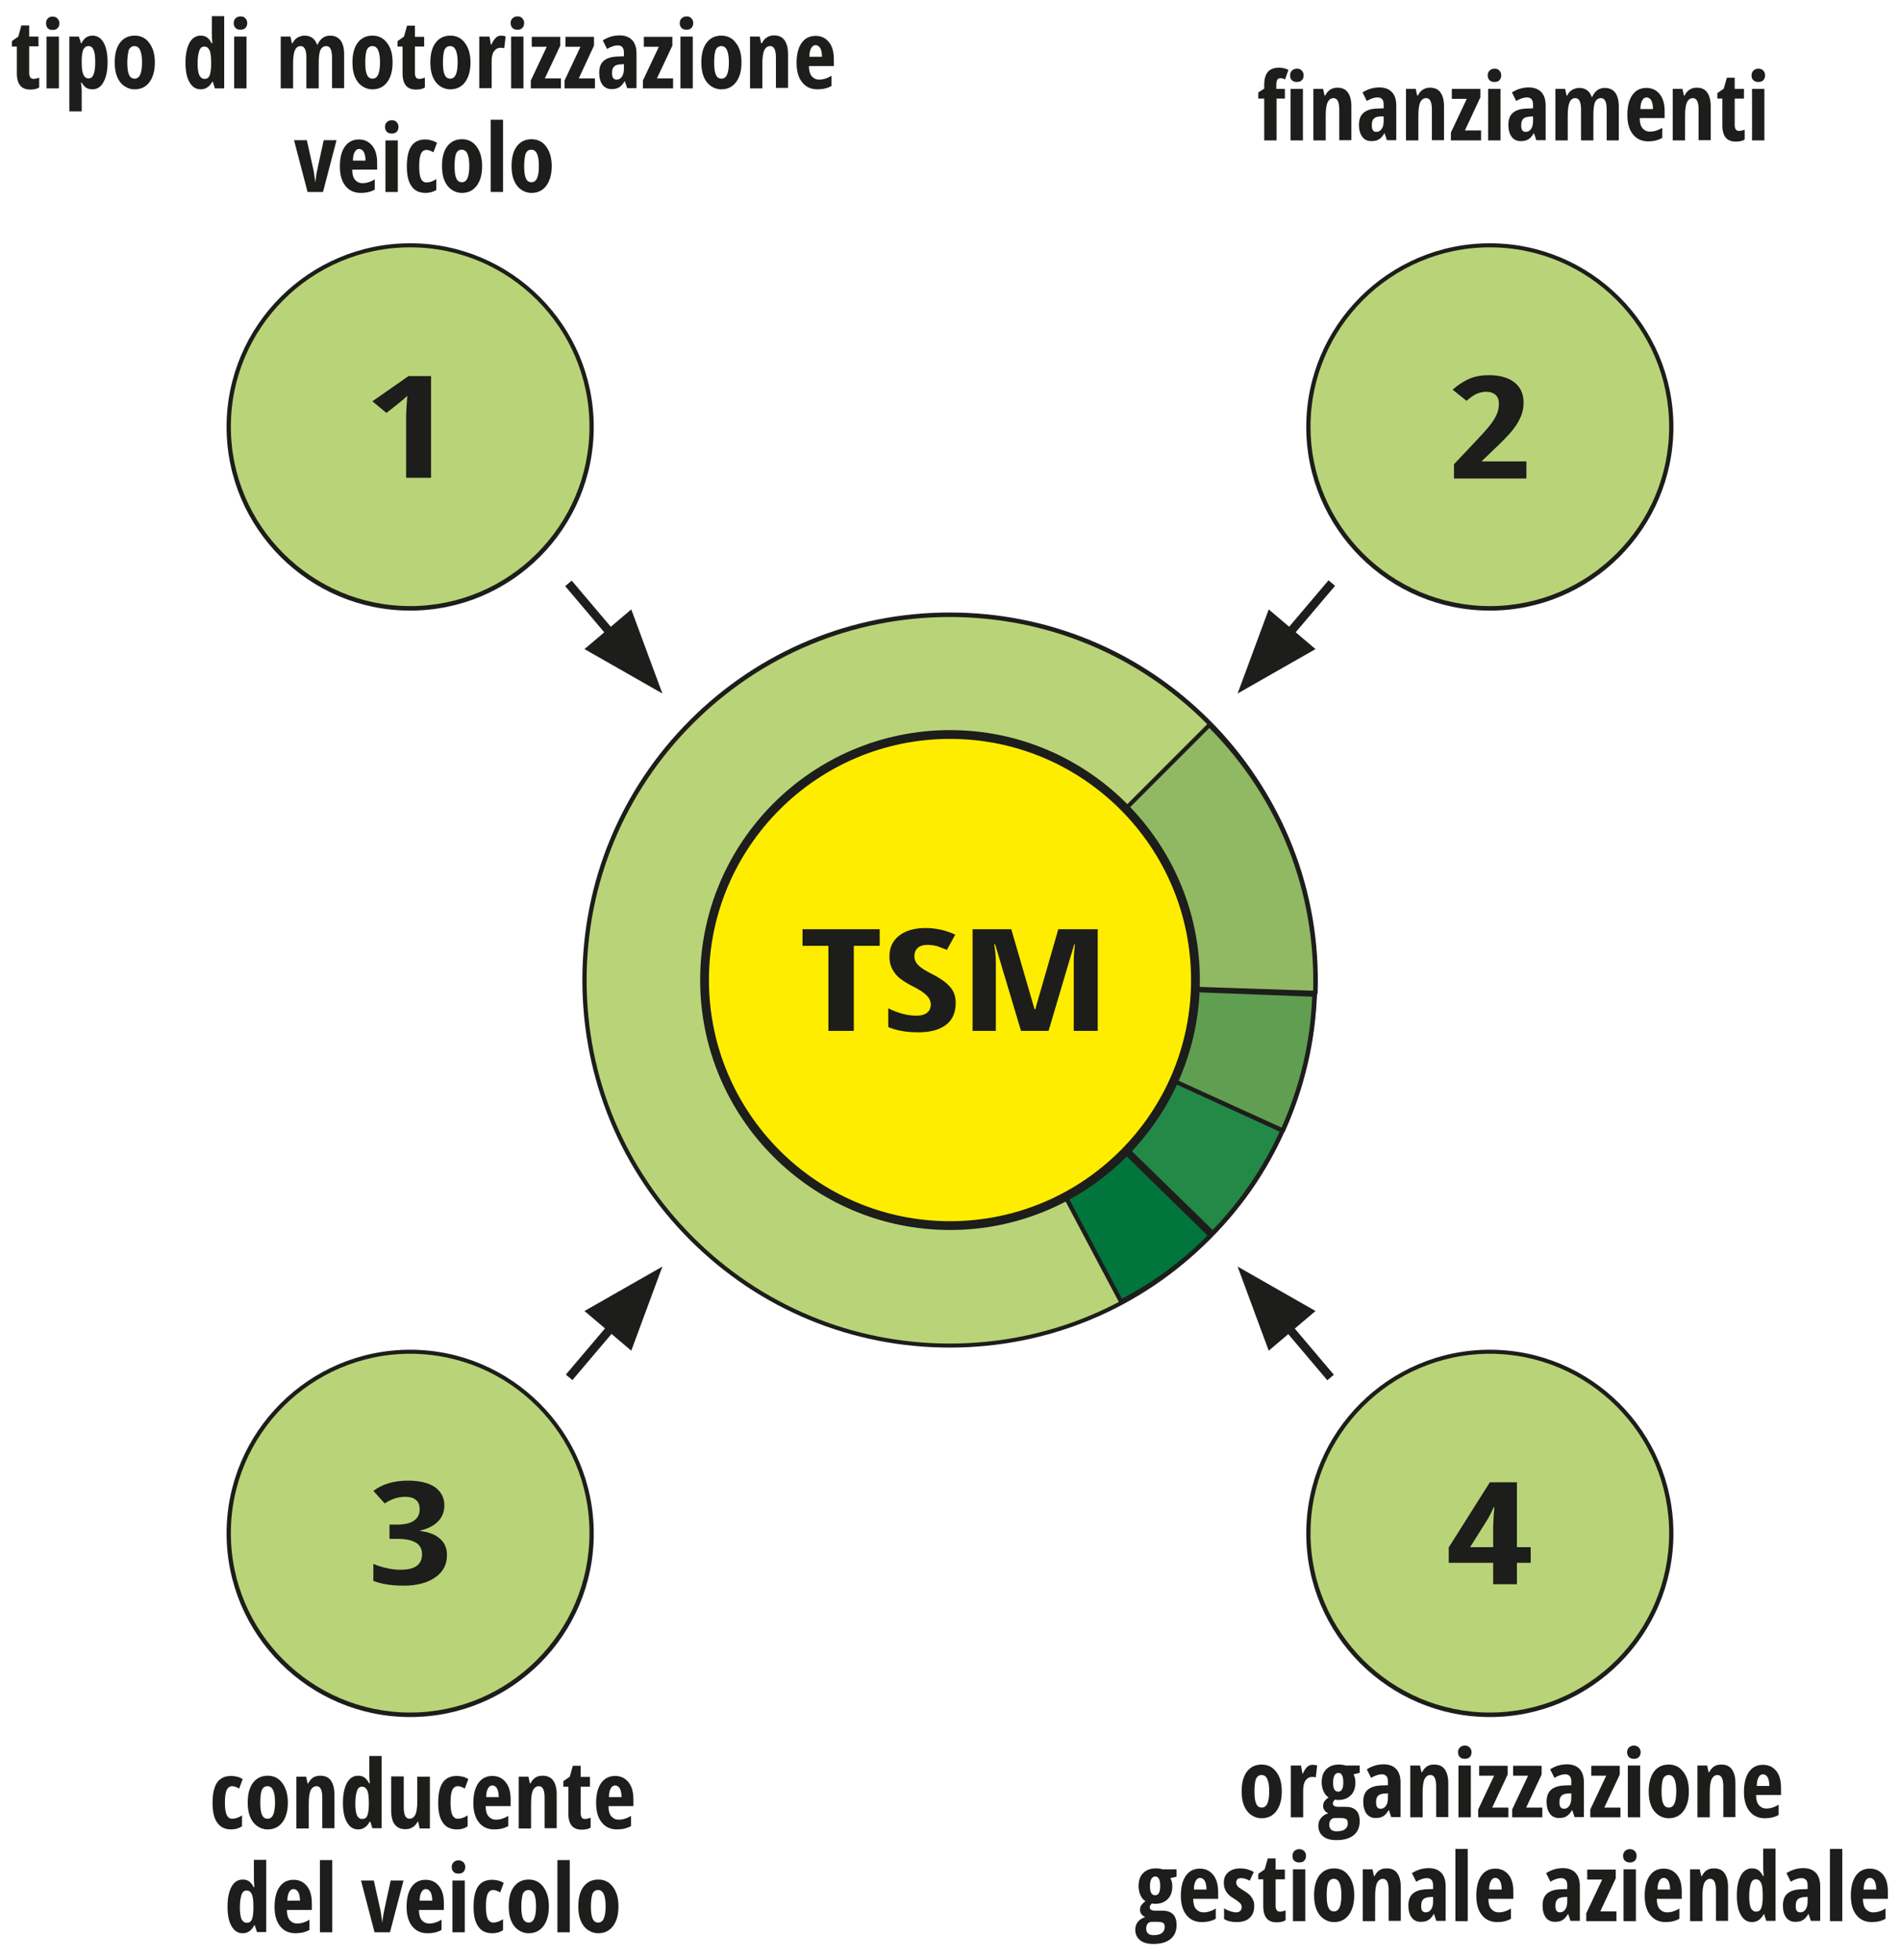
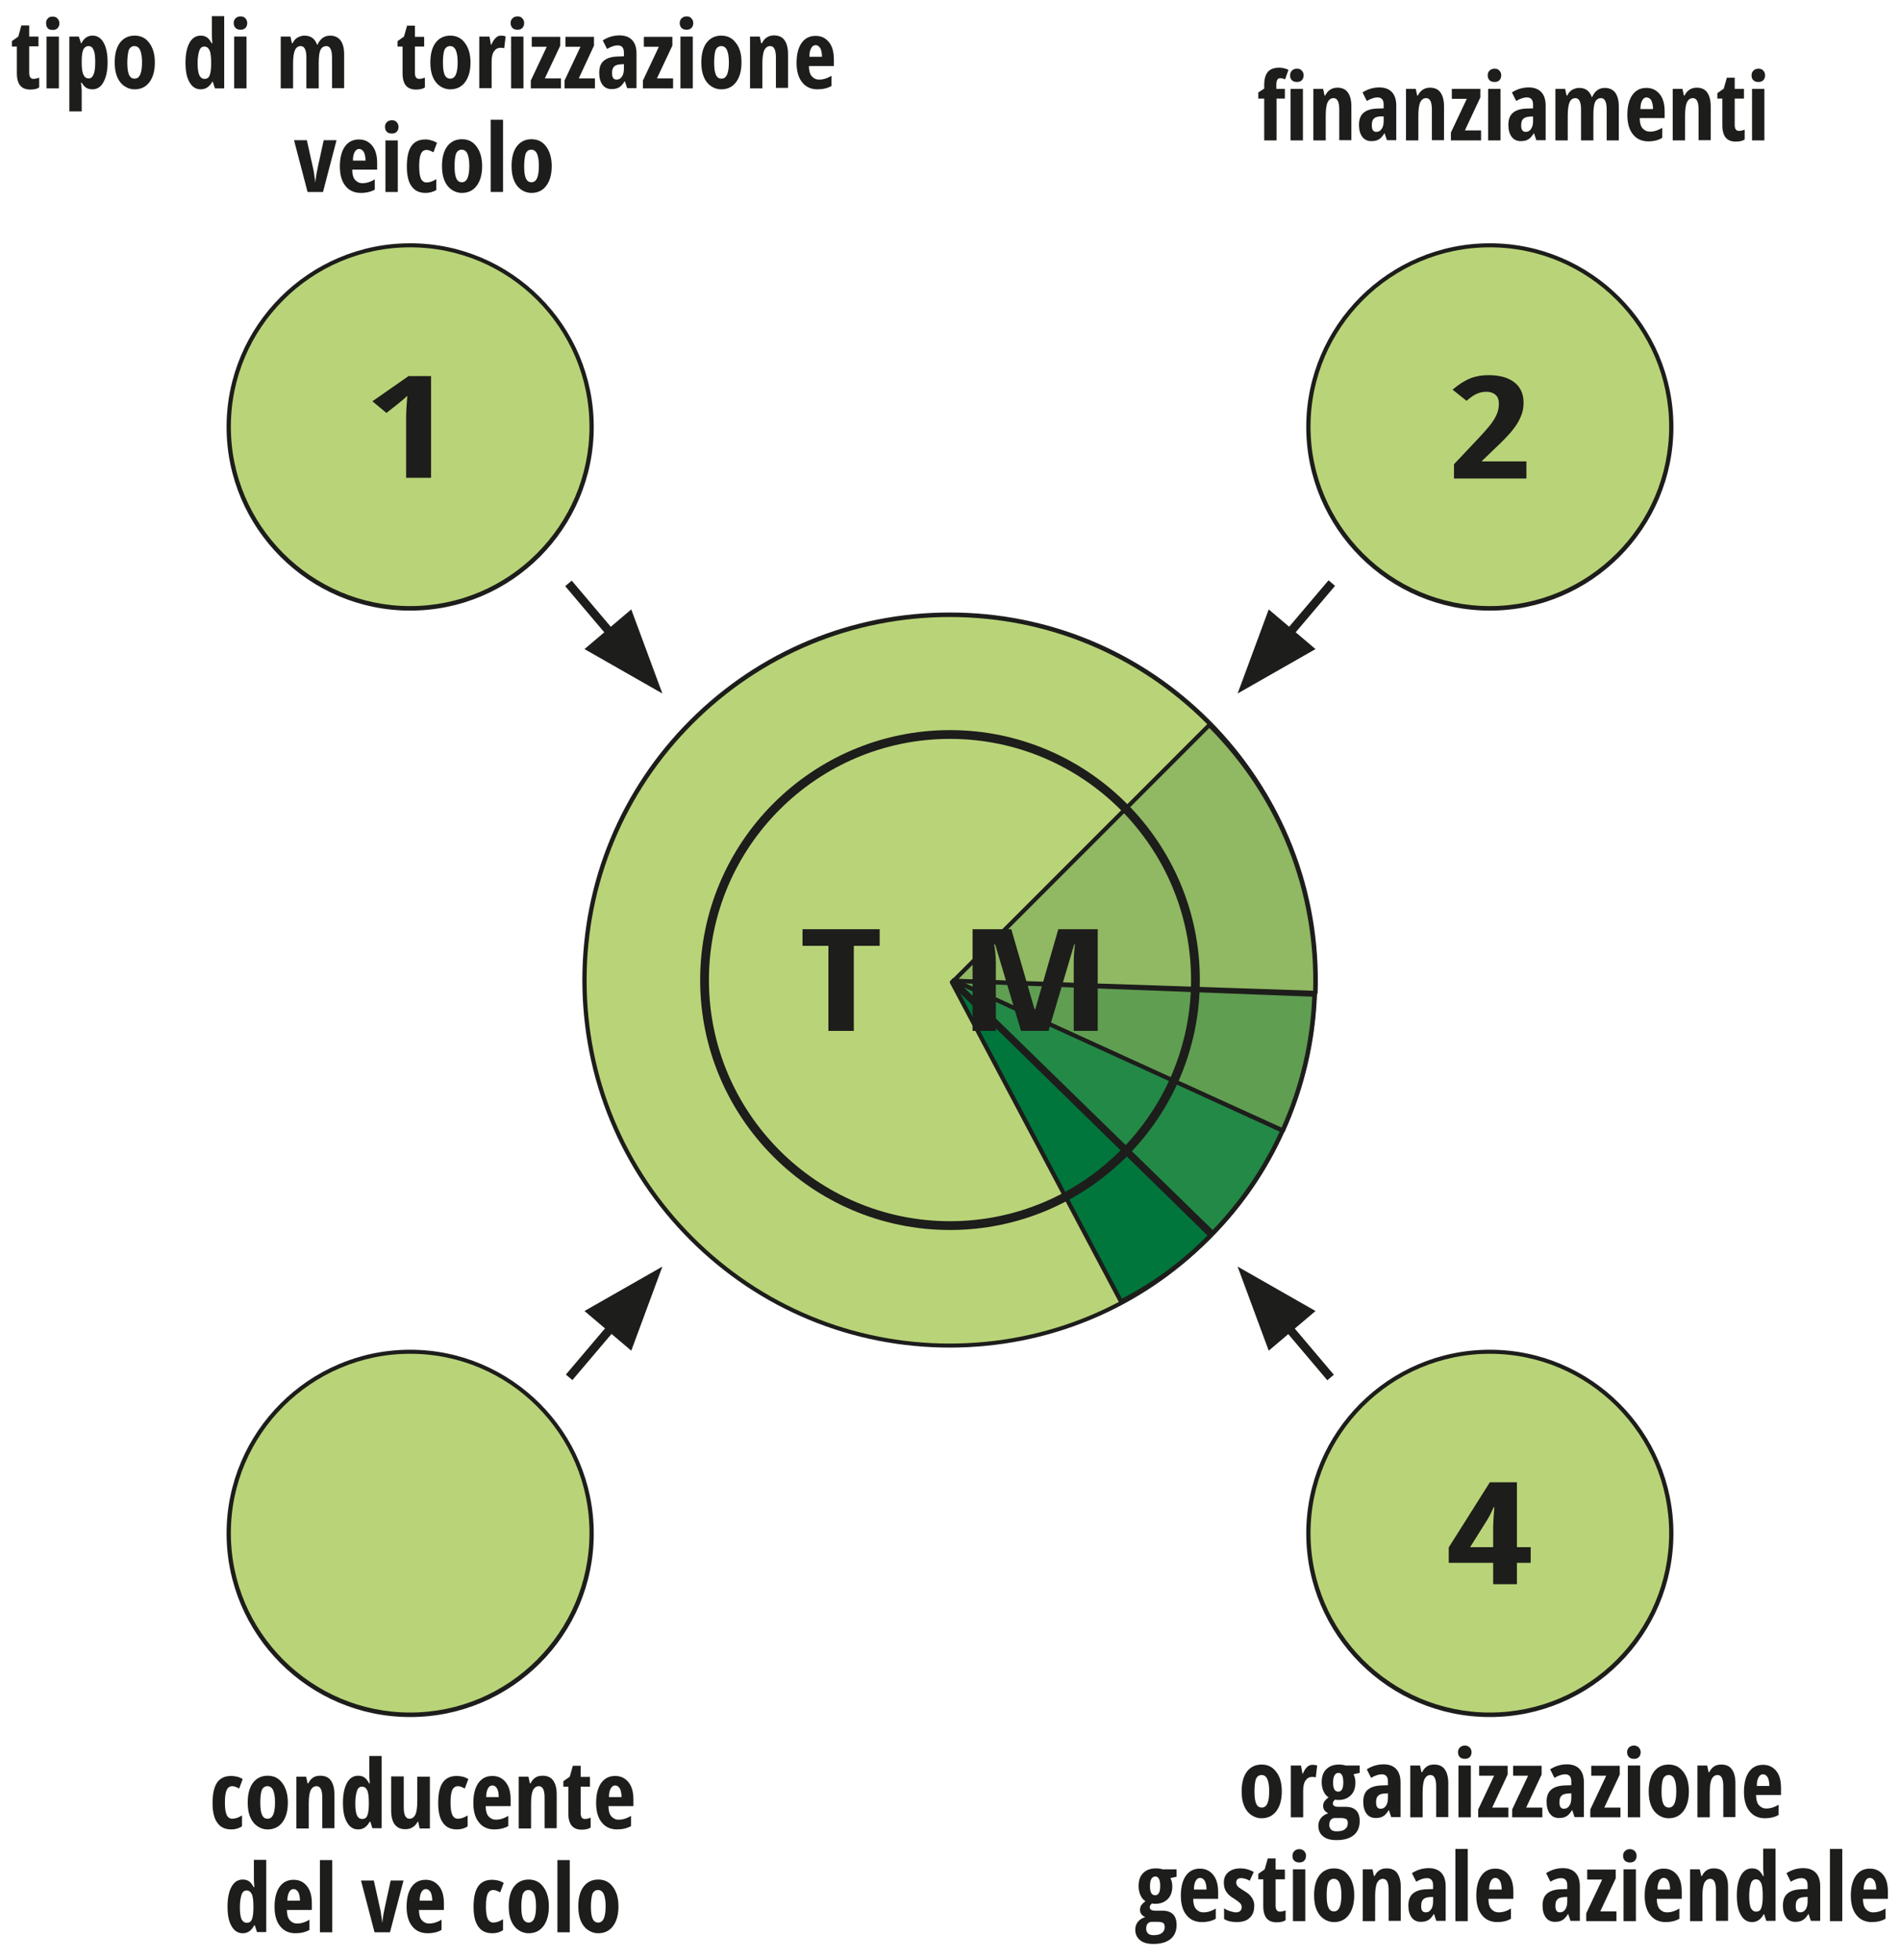
<svg xmlns="http://www.w3.org/2000/svg" version="1.1" id="Livello_1" x="0px" y="0px" viewBox="0 0 800 825" style="enable-background:new 0 0 800 825;" xml:space="preserve">
  <style type="text/css">
	.st0{fill:#B9D478;}
	.st1{fill:#1D1D1B;}
	.st2{fill:#91B863;}
	.st3{fill:#609E52;}
	.st4{fill:#238947;}
	.st5{fill:#00763C;}
	.st6{fill:#FFED00;}
</style>
  <g>
    <g>
      <g>
        <path class="st0" d="M508.6,521.2c-60,60-157.4,60-217.4,0c-60-60-60-157.4,0-217.4c60-60,157.4-60,217.4,0     C568.7,363.8,568.7,461.2,508.6,521.2" />
        <path class="st1" d="M399.9,567.2c-41.3,0-80.2-16.1-109.4-45.3c-29.2-29.2-45.3-68.1-45.3-109.4s16.1-80.2,45.3-109.4     c29.2-29.2,68.1-45.3,109.4-45.3c41.3,0,80.2,16.1,109.4,45.3c60.3,60.3,60.3,158.4,0,218.7l0,0     C480.1,551.1,441.2,567.2,399.9,567.2z M399.9,259.7c-40.8,0-79.2,15.9-108.1,44.8c-28.9,28.9-44.8,67.3-44.8,108.1     s15.9,79.2,44.8,108.1c28.9,28.9,67.3,44.8,108.1,44.8c40.8,0,79.2-15.9,108.1-44.8l0,0c59.6-59.6,59.6-156.6,0-216.2     C479.1,275.6,440.7,259.7,399.9,259.7z" />
        <path class="st2" d="M553.8,418l-152.3-5.1l107.8-107.8C540.2,336.1,555.1,377.2,553.8,418" />
        <path class="st1" d="M553.8,418.9C553.7,418.9,553.7,418.9,553.8,418.9l-152.3-5.1c-0.4,0-0.7-0.2-0.8-0.6s-0.1-0.7,0.2-1     l107.8-107.8c0.4-0.4,0.9-0.4,1.3,0c30.3,30.3,46.2,70.6,44.8,113.5c0,0.2-0.1,0.5-0.3,0.6C554.2,418.8,554,418.9,553.8,418.9z      M403.6,412l149.3,5c1.1-41.8-14.4-81-43.7-110.6L403.6,412z" />
        <path class="st3" d="M401.5,412.9l138.6,62.9c8.4-18.6,12.7-38,13.4-57.2L401.5,412.9z" />
        <path class="st1" d="M540.1,476.7c-0.1,0-0.3,0-0.4-0.1l-138.6-62.9c-0.4-0.2-0.6-0.6-0.5-1c0.1-0.4,0.4-0.7,0.9-0.7l152.1,5.7     c0.5,0,0.9,0.4,0.9,0.9c-0.7,19.9-5.3,39.3-13.5,57.6c-0.1,0.2-0.3,0.4-0.5,0.5C540.3,476.7,540.2,476.7,540.1,476.7z M406,413.9     l133.6,60.7c7.8-17.5,12.2-36.1,12.9-55.1L406,413.9z" />
        <path class="st4" d="M401.5,412.6L510.6,519c12.6-12.9,22.4-27.6,29.4-43.2L401.5,412.6z" />
        <path class="st1" d="M510.6,520c-0.2,0-0.5-0.1-0.6-0.3L400.9,413.3c-0.3-0.3-0.4-0.8-0.1-1.2c0.3-0.4,0.7-0.5,1.1-0.3     l138.4,63.3c0.5,0.2,0.7,0.7,0.5,1.2c-7.2,16.1-17.1,30.7-29.5,43.4C511,519.9,510.9,520,510.6,520z M405.9,415.6l104.7,102.1     c11.7-12.2,21.2-26.1,28.2-41.4L405.9,415.6z" />
        <path class="st5" d="M400.8,413.4L472,547.8c14.4-7.4,27-16.9,37.7-27.8L400.8,413.4z" />
        <path class="st1" d="M472,548.7c-0.3,0-0.6-0.2-0.8-0.5l-71.2-134.4c-0.2-0.4-0.1-0.9,0.3-1.2c0.4-0.3,0.9-0.2,1.2,0.1l109,106.6     c0.2,0.2,0.3,0.4,0.3,0.6c0,0.2-0.1,0.5-0.3,0.6c-11.1,11.3-23.8,20.7-37.9,28C472.3,548.7,472.1,548.7,472,548.7z M404.3,418.1     l68.1,128.5c13.4-7,25.5-15.9,36-26.6L404.3,418.1z" />
-         <path class="st6" d="M400,515.9c57.1,0,103.4-46.3,103.4-103.4c0-57.1-46.3-103.4-103.4-103.4s-103.4,46.3-103.4,103.4     C296.6,469.6,342.9,515.9,400,515.9" />
        <path class="st1" d="M400,517.7c-58,0-105.2-47.2-105.2-105.2c0-58,47.2-105.2,105.2-105.2c58,0,105.2,47.2,105.2,105.2     C505.2,470.5,458,517.7,400,517.7z M400,311c-56,0-101.5,45.6-101.5,101.5S344,514,400,514s101.5-45.5,101.5-101.5     S456,311,400,311z" />
      </g>
      <g>
        <path class="st1" d="M359.4,433.9h-10.6v-35.8h-10.9v-7h32.5v7h-10.9V433.9z" />
-         <path class="st1" d="M402.4,422.1c0,4-1.3,7.1-4,9.2c-2.7,2.1-6.6,3.2-11.7,3.2c-5,0-9.2-0.7-12.7-2.2v-7.9     c4.3,2.1,8.2,3.1,11.8,3.1c2,0,3.6-0.4,4.6-1.3c1-0.8,1.5-2,1.5-3.4c0-1.4-0.6-2.7-1.8-3.9c-1.2-1.2-3.2-2.5-6.1-3.9     c-2.4-1.3-4.3-2.5-5.6-3.6c-1.3-1.2-2.2-2.5-2.9-3.9c-0.7-1.4-1-3.1-1-5c0-3.7,1.4-6.6,4.1-8.7c2.7-2.1,6.4-3.2,11-3.2     c4.4,0,8.6,0.9,12.6,2.8l-3.5,6.4c-1.3-0.5-2.6-1-3.9-1.5c-1.4-0.4-2.8-0.6-4.4-0.6c-1.7,0-3,0.4-4,1.3c-0.9,0.8-1.4,2-1.4,3.5     c0,1.4,0.6,2.7,1.7,3.8c1.1,1.1,3,2.3,5.8,3.7c3.7,1.9,6.3,3.8,7.8,5.7C401.7,417.4,402.4,419.6,402.4,422.1z" />
        <path class="st1" d="M429.9,433.9L419,397.5h-0.4c0.5,2.8,0.7,5.4,0.7,7.7v28.7h-9.8v-42.8h16.3l9.8,33.7h0.3l9.7-33.7h16.6v42.8     h-10.1v-29c0-2.4,0.2-4.9,0.5-7.4h-0.3l-10.8,36.4H429.9z" />
      </g>
    </g>
    <g>
      <g>
        <path class="st1" d="M541.1,41.5h-3.6v17.6h-5.2V41.5h-2.5v-2.6l2.5-1.6v-1.6c0-2.4,0.5-4.2,1.5-5.4c1-1.2,2.6-1.8,4.8-1.8     c1.4,0,2.7,0.3,3.9,0.9l-1.4,4c-0.7-0.3-1.3-0.5-2-0.5c-0.6,0-1,0.2-1.3,0.7c-0.3,0.5-0.4,1.2-0.4,2.2v1.6h3.6V41.5z M543.2,31.7     c0-0.9,0.3-1.5,0.8-2c0.5-0.5,1.2-0.8,2.1-0.8c0.8,0,1.5,0.2,2,0.8c0.5,0.5,0.8,1.2,0.8,2c0,0.9-0.3,1.6-0.8,2.1     c-0.5,0.5-1.2,0.7-2,0.7c-0.9,0-1.6-0.2-2.1-0.7C543.4,33.3,543.2,32.6,543.2,31.7z M548.6,59.1h-5.2V37.4h5.2V59.1z" />
        <path class="st1" d="M563.9,59.1v-13c0-1.6-0.2-2.8-0.6-3.6c-0.4-0.8-1-1.2-1.8-1.2c-1.1,0-1.9,0.6-2.5,1.7     c-0.5,1.1-0.8,3-0.8,5.6v10.5h-5.2V37.4h4.1l0.6,2.8h0.3c0.5-1,1.1-1.8,2-2.4c0.9-0.6,1.9-0.9,3.1-0.9c2,0,3.5,0.7,4.4,2     c1,1.4,1.5,3.3,1.5,5.9v14.2H563.9z" />
        <path class="st1" d="M584,59.1l-1-3h-0.1c-0.8,1.3-1.6,2.2-2.4,2.6c-0.8,0.5-1.9,0.7-3.1,0.7c-1.6,0-2.9-0.6-3.8-1.8     c-0.9-1.2-1.4-2.9-1.4-5c0-2.3,0.6-4,1.9-5.1c1.3-1.1,3.1-1.7,5.6-1.8l2.9-0.1v-1.6c0-2-0.9-3-2.6-3c-1.3,0-2.8,0.5-4.5,1.5     l-1.8-3.6c2.2-1.4,4.5-2.1,7.1-2.1c2.3,0,4.1,0.7,5.3,2c1.2,1.3,1.8,3.2,1.8,5.6v14.6H584z M579.5,55.5c1,0,1.7-0.4,2.3-1.3     c0.6-0.9,0.8-2,0.8-3.4v-1.8L581,49c-1.2,0.1-2.1,0.4-2.6,1c-0.6,0.6-0.8,1.5-0.8,2.7C577.6,54.6,578.2,55.5,579.5,55.5z" />
        <path class="st1" d="M602.9,59.1v-13c0-1.6-0.2-2.8-0.6-3.6c-0.4-0.8-1-1.2-1.8-1.2c-1.1,0-1.9,0.6-2.5,1.7     c-0.5,1.1-0.8,3-0.8,5.6v10.5H592V37.4h4.1l0.6,2.8h0.3c0.5-1,1.1-1.8,2-2.4c0.9-0.6,1.9-0.9,3.1-0.9c2,0,3.5,0.7,4.4,2     c1,1.4,1.5,3.3,1.5,5.9v14.2H602.9z" />
        <path class="st1" d="M623.6,59.1h-12.7v-3.3l6.7-14.2h-6.3v-4.2h12V41l-6.5,13.9h6.8V59.1z" />
        <path class="st1" d="M626.4,31.7c0-0.9,0.3-1.5,0.8-2c0.5-0.5,1.2-0.8,2.1-0.8c0.8,0,1.5,0.2,2,0.8c0.5,0.5,0.8,1.2,0.8,2     c0,0.9-0.3,1.6-0.8,2.1c-0.5,0.5-1.2,0.7-2,0.7c-0.9,0-1.6-0.2-2.1-0.7C626.7,33.3,626.4,32.6,626.4,31.7z M631.8,59.1h-5.2V37.4     h5.2V59.1z" />
        <path class="st1" d="M646.9,59.1l-1-3h-0.1c-0.8,1.3-1.6,2.2-2.4,2.6c-0.8,0.5-1.9,0.7-3.1,0.7c-1.6,0-2.9-0.6-3.8-1.8     c-0.9-1.2-1.4-2.9-1.4-5c0-2.3,0.6-4,1.9-5.1c1.3-1.1,3.1-1.7,5.6-1.8l2.9-0.1v-1.6c0-2-0.9-3-2.6-3c-1.3,0-2.8,0.5-4.5,1.5     l-1.8-3.6c2.2-1.4,4.5-2.1,7.1-2.1c2.3,0,4.1,0.7,5.3,2c1.2,1.3,1.8,3.2,1.8,5.6v14.6H646.9z M642.4,55.5c1,0,1.7-0.4,2.3-1.3     c0.6-0.9,0.8-2,0.8-3.4v-1.8l-1.6,0.1c-1.2,0.1-2.1,0.4-2.6,1c-0.6,0.6-0.8,1.5-0.8,2.7C640.5,54.6,641.1,55.5,642.4,55.5z" />
        <path class="st1" d="M676.5,59.1v-13c0-3.2-0.8-4.8-2.4-4.8c-1.1,0-2,0.6-2.5,1.7c-0.5,1.1-0.7,3-0.7,5.5v10.6h-5.2v-13     c0-3.2-0.8-4.8-2.4-4.8c-1.1,0-1.9,0.6-2.4,1.7c-0.5,1.1-0.8,3-0.8,5.6v10.5h-5.2V37.4h4.1l0.6,2.8h0.3c0.5-1.1,1.2-1.9,2.1-2.4     c0.9-0.5,1.9-0.8,2.9-0.8c2.7,0,4.4,1.3,5.3,3.8h0.2c1.1-2.5,2.9-3.8,5.3-3.8c1.9,0,3.4,0.7,4.4,2c1,1.4,1.5,3.3,1.5,5.9v14.2     H676.5z" />
        <path class="st1" d="M694,59.5c-2.7,0-4.9-1-6.4-2.9c-1.6-1.9-2.4-4.7-2.4-8.2c0-3.6,0.7-6.4,2.1-8.4c1.4-2,3.4-3,5.9-3     c2.4,0,4.2,0.9,5.6,2.6c1.4,1.7,2.1,4.1,2.1,7.3v2.8h-10.5c0,1.9,0.4,3.4,1.2,4.3c0.8,0.9,1.8,1.4,3.1,1.4c1.7,0,3.4-0.5,5.2-1.6     V58C698.3,59,696.3,59.5,694,59.5z M693.3,41c-0.7,0-1.4,0.4-1.8,1.2c-0.5,0.8-0.8,2-0.8,3.7h5.3c0-1.6-0.3-2.8-0.7-3.6     S694,41,693.3,41z" />
        <path class="st1" d="M715.2,59.1v-13c0-1.6-0.2-2.8-0.6-3.6c-0.4-0.8-1-1.2-1.8-1.2c-1.1,0-1.9,0.6-2.5,1.7     c-0.5,1.1-0.8,3-0.8,5.6v10.5h-5.2V37.4h4.1l0.6,2.8h0.3c0.5-1,1.1-1.8,2-2.4c0.9-0.6,1.9-0.9,3.1-0.9c2,0,3.5,0.7,4.4,2     c1,1.4,1.5,3.3,1.5,5.9v14.2H715.2z" />
        <path class="st1" d="M732.2,55.1c0.7,0,1.5-0.2,2.4-0.5v4.1c-0.8,0.6-2.1,0.9-3.8,0.9c-1.9,0-3.3-0.6-4.2-1.7     c-0.9-1.1-1.4-2.8-1.4-5.1V41.5h-2.1v-2.3l2.7-1.9l1.3-4.6h3.3v4.7h3.9v4.1h-3.9v11.4C730.5,54.4,731.1,55.1,732.2,55.1z" />
        <path class="st1" d="M737.5,31.7c0-0.9,0.3-1.5,0.8-2c0.5-0.5,1.2-0.8,2.1-0.8c0.8,0,1.5,0.2,2,0.8c0.5,0.5,0.8,1.2,0.8,2     c0,0.9-0.3,1.6-0.8,2.1c-0.5,0.5-1.2,0.7-2,0.7c-0.9,0-1.6-0.2-2.1-0.7C737.7,33.3,737.5,32.6,737.5,31.7z M742.9,59.1h-5.2V37.4     h5.2V59.1z" />
      </g>
      <g>
        <g>
          <path class="st1" d="M14.1,33.2c0.7,0,1.5-0.2,2.4-0.5v4.1c-0.8,0.6-2.1,0.9-3.8,0.9c-1.9,0-3.3-0.6-4.2-1.7      c-0.9-1.1-1.4-2.8-1.4-5.1V19.6H5v-2.3l2.7-1.9L9,10.7h3.3v4.7h3.9v4.1h-3.9V31C12.4,32.5,13,33.2,14.1,33.2z" />
          <path class="st1" d="M19.4,9.7c0-0.9,0.3-1.5,0.8-2C20.6,7.2,21.3,7,22.2,7c0.8,0,1.5,0.2,2,0.8c0.5,0.5,0.8,1.2,0.8,2      c0,0.9-0.3,1.6-0.8,2.1c-0.5,0.5-1.2,0.7-2,0.7c-0.9,0-1.6-0.2-2.1-0.7C19.6,11.3,19.4,10.6,19.4,9.7z M24.8,37.2h-5.2V15.4h5.2      V37.2z" />
          <path class="st1" d="M38.9,37.6c-0.9,0-1.8-0.2-2.5-0.6c-0.7-0.4-1.4-1.2-2-2.2h-0.3c0.2,1.8,0.3,2.8,0.3,3.2v8.9h-5.2V15.4h4      l0.9,2.8h0.2c1.1-2.2,2.6-3.2,4.7-3.2c2,0,3.5,1,4.6,2.9s1.7,4.7,1.7,8.3c0,3.5-0.6,6.3-1.7,8.3C42.5,36.6,40.9,37.6,38.9,37.6z       M37.3,19.4c-1,0-1.7,0.5-2.2,1.4c-0.4,0.9-0.7,2.5-0.7,4.7v0.7c0,2.4,0.2,4.1,0.7,5.2s1.2,1.6,2.3,1.6c1.8,0,2.7-2.3,2.7-6.9      c0-2.3-0.2-4-0.7-5.1C39,20,38.3,19.4,37.3,19.4z" />
          <path class="st1" d="M65.2,26.3c0,3.6-0.8,6.3-2.3,8.3c-1.5,2-3.6,3-6.2,3c-1.7,0-3.1-0.5-4.4-1.4c-1.3-0.9-2.3-2.2-3-3.9      c-0.7-1.7-1-3.7-1-6c0-3.5,0.7-6.3,2.2-8.3c1.5-2,3.6-3,6.2-3c2.6,0,4.6,1,6.1,3C64.4,20.1,65.2,22.8,65.2,26.3z M53.6,26.3      c0,2.3,0.2,4,0.7,5.1c0.5,1.2,1.3,1.7,2.4,1.7c2.1,0,3.1-2.3,3.1-6.9c0-2.3-0.3-4-0.8-5.1c-0.5-1.1-1.3-1.7-2.4-1.7      c-1.1,0-1.9,0.6-2.4,1.7C53.9,22.3,53.6,24,53.6,26.3z" />
          <path class="st1" d="M84.5,37.6c-2,0-3.6-1-4.7-3c-1.2-2-1.7-4.7-1.7-8.3c0-3.5,0.6-6.3,1.7-8.3c1.1-2,2.7-3,4.7-3      c1,0,1.8,0.2,2.6,0.7c0.7,0.5,1.4,1.3,2,2.5h0.3c-0.2-2-0.2-3.4-0.2-4.2V6.8h5.2v30.4h-3.9l-0.9-2.8h-0.2      C88.2,36.5,86.6,37.6,84.5,37.6z M86.1,33.2c1,0,1.7-0.4,2.1-1.3c0.4-0.9,0.7-2.5,0.7-4.8v-0.7c0-2.5-0.2-4.3-0.7-5.3      c-0.5-1-1.2-1.5-2.2-1.5c-1,0-1.7,0.6-2.1,1.8c-0.4,1.2-0.7,2.9-0.7,5.1c0,2.3,0.2,3.9,0.7,5.1C84.4,32.6,85.1,33.2,86.1,33.2z" />
          <path class="st1" d="M98.4,9.7c0-0.9,0.3-1.5,0.8-2c0.5-0.5,1.2-0.8,2.1-0.8c0.8,0,1.5,0.2,2,0.8c0.5,0.5,0.8,1.2,0.8,2      c0,0.9-0.3,1.6-0.8,2.1c-0.5,0.5-1.2,0.7-2,0.7c-0.9,0-1.6-0.2-2.1-0.7C98.7,11.3,98.4,10.6,98.4,9.7z M103.8,37.2h-5.2V15.4      h5.2V37.2z" />
          <path class="st1" d="M139.8,37.2v-13c0-3.2-0.8-4.8-2.4-4.8c-1.1,0-2,0.6-2.5,1.7c-0.5,1.1-0.7,3-0.7,5.5v10.6H129v-13      c0-3.2-0.8-4.8-2.4-4.8c-1.1,0-1.9,0.6-2.4,1.7c-0.5,1.1-0.8,3-0.8,5.6v10.5h-5.2V15.4h4.1l0.6,2.8h0.3c0.5-1.1,1.2-1.9,2.1-2.4      c0.9-0.5,1.9-0.8,2.9-0.8c2.7,0,4.4,1.3,5.3,3.8h0.2c1.1-2.5,2.9-3.8,5.3-3.8c1.9,0,3.4,0.7,4.4,2c1,1.4,1.5,3.3,1.5,5.9v14.2      H139.8z" />
-           <path class="st1" d="M165.3,26.3c0,3.6-0.8,6.3-2.3,8.3c-1.5,2-3.6,3-6.2,3c-1.7,0-3.1-0.5-4.4-1.4c-1.3-0.9-2.3-2.2-3-3.9      c-0.7-1.7-1-3.7-1-6c0-3.5,0.7-6.3,2.2-8.3s3.6-3,6.2-3c2.6,0,4.6,1,6.1,3C164.6,20.1,165.3,22.8,165.3,26.3z M153.8,26.3      c0,2.3,0.2,4,0.7,5.1c0.5,1.2,1.3,1.7,2.4,1.7c2.1,0,3.1-2.3,3.1-6.9c0-2.3-0.3-4-0.8-5.1c-0.5-1.1-1.3-1.7-2.4-1.7      c-1.1,0-1.9,0.6-2.4,1.7C154,22.3,153.8,24,153.8,26.3z" />
          <path class="st1" d="M176.5,33.2c0.7,0,1.5-0.2,2.4-0.5v4.1c-0.8,0.6-2.1,0.9-3.8,0.9c-1.9,0-3.3-0.6-4.2-1.7      c-0.9-1.1-1.4-2.8-1.4-5.1V19.6h-2.1v-2.3l2.7-1.9l1.3-4.6h3.3v4.7h3.9v4.1h-3.9V31C174.8,32.5,175.4,33.2,176.5,33.2z" />
          <path class="st1" d="M198.1,26.3c0,3.6-0.8,6.3-2.3,8.3c-1.5,2-3.6,3-6.2,3c-1.7,0-3.1-0.5-4.4-1.4c-1.3-0.9-2.3-2.2-3-3.9      c-0.7-1.7-1-3.7-1-6c0-3.5,0.7-6.3,2.2-8.3c1.5-2,3.6-3,6.2-3c2.6,0,4.6,1,6.1,3C197.3,20.1,198.1,22.8,198.1,26.3z M186.5,26.3      c0,2.3,0.2,4,0.7,5.1c0.5,1.2,1.3,1.7,2.4,1.7c2.1,0,3.1-2.3,3.1-6.9c0-2.3-0.3-4-0.8-5.1c-0.5-1.1-1.3-1.7-2.4-1.7      c-1.1,0-1.9,0.6-2.4,1.7C186.7,22.3,186.5,24,186.5,26.3z" />
          <path class="st1" d="M211,15c0.6,0,1.3,0.1,1.9,0.3l-0.6,5c-0.4-0.1-0.8-0.2-1.4-0.2c-1.3,0-2.2,0.5-2.9,1.5c-0.7,1-1,2.4-1,4.3      v11.2h-5.2V15.4h4.3l0.6,3.4h0.2c0.6-1.4,1.2-2.3,1.9-2.9C209.3,15.3,210.1,15,211,15z" />
          <path class="st1" d="M215,9.7c0-0.9,0.3-1.5,0.8-2c0.5-0.5,1.2-0.8,2.1-0.8c0.8,0,1.5,0.2,2,0.8c0.5,0.5,0.8,1.2,0.8,2      c0,0.9-0.3,1.6-0.8,2.1c-0.5,0.5-1.2,0.7-2,0.7c-0.9,0-1.6-0.2-2.1-0.7C215.3,11.3,215,10.6,215,9.7z M220.4,37.2h-5.2V15.4h5.2      V37.2z" />
          <path class="st1" d="M236.2,37.2h-12.7v-3.3l6.7-14.2h-6.3v-4.2h12v3.7L229.4,33h6.8V37.2z" />
          <path class="st1" d="M250.4,37.2h-12.7v-3.3l6.7-14.2h-6.3v-4.2h12v3.7L243.7,33h6.8V37.2z" />
          <path class="st1" d="M264.1,37.2l-1-3H263c-0.8,1.3-1.6,2.2-2.4,2.6c-0.8,0.5-1.9,0.7-3.1,0.7c-1.6,0-2.9-0.6-3.8-1.8      c-0.9-1.2-1.4-2.9-1.4-5c0-2.3,0.6-4,1.9-5.1c1.3-1.1,3.1-1.7,5.6-1.8l2.9-0.1v-1.6c0-2-0.9-3-2.6-3c-1.3,0-2.8,0.5-4.5,1.5      l-1.8-3.6c2.2-1.4,4.5-2.1,7.1-2.1c2.3,0,4.1,0.7,5.3,2c1.2,1.3,1.8,3.2,1.8,5.6v14.6H264.1z M259.6,33.5c1,0,1.7-0.4,2.3-1.3      c0.6-0.9,0.8-2,0.8-3.4V27l-1.6,0.1c-1.2,0.1-2.1,0.4-2.6,1c-0.6,0.6-0.8,1.5-0.8,2.7C257.7,32.6,258.3,33.5,259.6,33.5z" />
          <path class="st1" d="M283.4,37.2h-12.7v-3.3l6.7-14.2h-6.3v-4.2h12v3.7L276.6,33h6.8V37.2z" />
          <path class="st1" d="M286.2,9.7c0-0.9,0.3-1.5,0.8-2c0.5-0.5,1.2-0.8,2.1-0.8c0.8,0,1.5,0.2,2,0.8c0.5,0.5,0.8,1.2,0.8,2      c0,0.9-0.3,1.6-0.8,2.1c-0.5,0.5-1.2,0.7-2,0.7c-0.9,0-1.6-0.2-2.1-0.7C286.5,11.3,286.2,10.6,286.2,9.7z M291.7,37.2h-5.2V15.4      h5.2V37.2z" />
          <path class="st1" d="M312.2,26.3c0,3.6-0.8,6.3-2.3,8.3c-1.5,2-3.6,3-6.2,3c-1.7,0-3.1-0.5-4.4-1.4c-1.3-0.9-2.3-2.2-3-3.9      c-0.7-1.7-1-3.7-1-6c0-3.5,0.7-6.3,2.2-8.3c1.5-2,3.6-3,6.2-3c2.6,0,4.6,1,6.1,3C311.5,20.1,312.2,22.8,312.2,26.3z M300.7,26.3      c0,2.3,0.2,4,0.7,5.1c0.5,1.2,1.3,1.7,2.4,1.7c2.1,0,3.1-2.3,3.1-6.9c0-2.3-0.3-4-0.8-5.1c-0.5-1.1-1.3-1.7-2.4-1.7      c-1.1,0-1.9,0.6-2.4,1.7C300.9,22.3,300.7,24,300.7,26.3z" />
          <path class="st1" d="M326.7,37.2v-13c0-1.6-0.2-2.8-0.6-3.6c-0.4-0.8-1-1.2-1.8-1.2c-1.1,0-1.9,0.6-2.5,1.7      c-0.5,1.1-0.8,3-0.8,5.6v10.5h-5.2V15.4h4.1l0.6,2.8h0.3c0.5-1,1.1-1.8,2-2.4c0.9-0.6,1.9-0.9,3.1-0.9c2,0,3.5,0.7,4.4,2      c1,1.4,1.5,3.3,1.5,5.9v14.2H326.7z" />
          <path class="st1" d="M344.2,37.6c-2.7,0-4.9-1-6.4-2.9c-1.6-1.9-2.4-4.7-2.4-8.2c0-3.6,0.7-6.4,2.1-8.4c1.4-2,3.4-3,5.9-3      c2.4,0,4.2,0.9,5.6,2.6c1.4,1.7,2.1,4.1,2.1,7.3v2.8h-10.5c0,1.9,0.4,3.4,1.2,4.3c0.8,0.9,1.8,1.4,3.1,1.4      c1.7,0,3.4-0.5,5.2-1.6v4.3C348.5,37.1,346.5,37.6,344.2,37.6z M343.4,19c-0.7,0-1.4,0.4-1.8,1.2c-0.5,0.8-0.8,2-0.8,3.7h5.3      c0-1.6-0.3-2.8-0.7-3.6C344.8,19.4,344.2,19,343.4,19z" />
        </g>
        <g>
          <path class="st1" d="M129.5,80.8l-5.7-21.8h5.4l2.8,12.6c0.1,0.6,0.3,1.4,0.4,2.6c0.2,1.1,0.3,1.9,0.3,2.4h0.1      c0-0.4,0.1-0.9,0.2-1.7c0.1-0.7,0.2-1.4,0.3-2c0.1-0.6,1.1-5.3,3-13.9h5.4L136,80.8H129.5z" />
          <path class="st1" d="M151.9,81.2c-2.7,0-4.9-1-6.4-2.9c-1.6-1.9-2.4-4.7-2.4-8.2c0-3.6,0.7-6.4,2.1-8.4c1.4-2,3.4-3,5.9-3      c2.4,0,4.2,0.9,5.6,2.6c1.4,1.7,2.1,4.1,2.1,7.3v2.8h-10.5c0,1.9,0.4,3.4,1.2,4.3c0.8,0.9,1.8,1.4,3.1,1.4      c1.7,0,3.4-0.5,5.2-1.6v4.3C156.3,80.7,154.3,81.2,151.9,81.2z M151.2,62.7c-0.7,0-1.4,0.4-1.8,1.2c-0.5,0.8-0.8,2-0.8,3.7h5.3      c0-1.6-0.3-2.8-0.7-3.6C152.6,63.1,152,62.7,151.2,62.7z" />
          <path class="st1" d="M162.1,53.4c0-0.9,0.3-1.5,0.8-2c0.5-0.5,1.2-0.8,2.1-0.8c0.8,0,1.5,0.2,2,0.8c0.5,0.5,0.8,1.2,0.8,2      c0,0.9-0.3,1.6-0.8,2.1c-0.5,0.5-1.2,0.7-2,0.7c-0.9,0-1.6-0.2-2.1-0.7C162.4,55,162.1,54.3,162.1,53.4z M167.5,80.8h-5.2V59.1      h5.2V80.8z" />
          <path class="st1" d="M179.2,81.2c-2.6,0-4.6-0.9-5.9-2.8c-1.4-1.9-2-4.7-2-8.3c0-3.8,0.6-6.7,1.9-8.6c1.3-1.9,3.3-2.8,5.9-2.8      c0.8,0,1.7,0.1,2.5,0.4c0.9,0.2,1.7,0.6,2.4,1l-1.5,4c-1.1-0.6-2-1-2.9-1c-1.1,0-1.9,0.6-2.4,1.7c-0.5,1.2-0.7,2.9-0.7,5.2      c0,2.3,0.2,3.9,0.7,5.1c0.5,1.1,1.3,1.7,2.4,1.7c1.3,0,2.7-0.5,4.1-1.4V80C182.3,80.8,180.8,81.2,179.2,81.2z" />
          <path class="st1" d="M203,69.9c0,3.6-0.8,6.3-2.3,8.3c-1.5,2-3.6,3-6.2,3c-1.7,0-3.1-0.5-4.4-1.4c-1.3-0.9-2.3-2.2-3-3.9      c-0.7-1.7-1-3.7-1-6c0-3.5,0.7-6.3,2.2-8.3s3.6-3,6.2-3c2.6,0,4.6,1,6.1,3C202.2,63.7,203,66.5,203,69.9z M191.4,69.9      c0,2.3,0.2,4,0.7,5.1c0.5,1.2,1.3,1.7,2.4,1.7c2.1,0,3.1-2.3,3.1-6.9c0-2.3-0.3-4-0.8-5.1c-0.5-1.1-1.3-1.7-2.4-1.7      c-1.1,0-1.9,0.6-2.4,1.7C191.6,65.9,191.4,67.6,191.4,69.9z" />
          <path class="st1" d="M211.8,80.8h-5.2V50.4h5.2V80.8z" />
          <path class="st1" d="M232.3,69.9c0,3.6-0.8,6.3-2.3,8.3c-1.5,2-3.6,3-6.2,3c-1.7,0-3.1-0.5-4.4-1.4c-1.3-0.9-2.3-2.2-3-3.9      c-0.7-1.7-1-3.7-1-6c0-3.5,0.7-6.3,2.2-8.3c1.5-2,3.6-3,6.2-3c2.6,0,4.6,1,6.1,3C231.5,63.7,232.3,66.5,232.3,69.9z M220.7,69.9      c0,2.3,0.2,4,0.7,5.1c0.5,1.2,1.3,1.7,2.4,1.7c2.1,0,3.1-2.3,3.1-6.9c0-2.3-0.3-4-0.8-5.1c-0.5-1.1-1.3-1.7-2.4-1.7      c-1.1,0-1.9,0.6-2.4,1.7C221,65.9,220.7,67.6,220.7,69.9z" />
        </g>
      </g>
      <g>
        <g>
          <path class="st1" d="M97.4,770c-2.6,0-4.6-0.9-5.9-2.8c-1.4-1.9-2-4.7-2-8.3c0-3.8,0.6-6.7,1.9-8.6c1.3-1.9,3.3-2.8,5.9-2.8      c0.8,0,1.7,0.1,2.5,0.3c0.9,0.2,1.7,0.6,2.4,1l-1.5,4c-1.1-0.6-2-1-2.9-1c-1.1,0-1.9,0.6-2.4,1.7c-0.5,1.2-0.7,2.9-0.7,5.2      c0,2.3,0.2,3.9,0.7,5.1c0.5,1.1,1.3,1.7,2.4,1.7c1.3,0,2.7-0.5,4.1-1.4v4.6C100.5,769.6,99,770,97.4,770z" />
          <path class="st1" d="M121.2,758.7c0,3.6-0.8,6.3-2.3,8.3c-1.5,2-3.6,3-6.2,3c-1.7,0-3.1-0.5-4.4-1.4c-1.3-0.9-2.3-2.2-3-3.9      c-0.7-1.7-1-3.7-1-6c0-3.5,0.7-6.3,2.2-8.3c1.5-2,3.6-3,6.2-3c2.6,0,4.6,1,6.1,3C120.4,752.5,121.2,755.3,121.2,758.7z       M109.6,758.7c0,2.3,0.2,4,0.7,5.1c0.5,1.2,1.3,1.7,2.4,1.7c2.1,0,3.1-2.3,3.1-6.9c0-2.3-0.3-4-0.8-5.1      c-0.5-1.1-1.3-1.7-2.4-1.7c-1.1,0-1.9,0.6-2.4,1.7C109.8,754.7,109.6,756.4,109.6,758.7z" />
          <path class="st1" d="M135.7,769.6v-13c0-1.6-0.2-2.8-0.6-3.6c-0.4-0.8-1-1.2-1.8-1.2c-1.1,0-1.9,0.6-2.5,1.7      c-0.5,1.1-0.8,3-0.8,5.6v10.5h-5.2v-21.8h4.1l0.6,2.8h0.3c0.5-1,1.1-1.8,2-2.4c0.9-0.6,1.9-0.8,3.1-0.8c2,0,3.5,0.7,4.4,2      c1,1.4,1.5,3.3,1.5,5.9v14.2H135.7z" />
          <path class="st1" d="M150.8,770c-2,0-3.6-1-4.7-3c-1.2-2-1.7-4.7-1.7-8.3c0-3.5,0.6-6.3,1.7-8.3c1.1-2,2.7-3,4.7-3      c1,0,1.8,0.2,2.6,0.7c0.7,0.5,1.4,1.3,2,2.5h0.3c-0.2-2-0.2-3.4-0.2-4.2v-7.3h5.2v30.4h-3.9l-0.9-2.8h-0.2      C154.5,768.9,152.9,770,150.8,770z M152.5,765.6c1,0,1.7-0.4,2.1-1.3c0.4-0.9,0.7-2.5,0.7-4.8v-0.7c0-2.5-0.2-4.3-0.7-5.3      c-0.5-1-1.2-1.5-2.2-1.5c-1,0-1.7,0.6-2.1,1.8c-0.4,1.2-0.7,2.9-0.7,5.2c0,2.3,0.2,3.9,0.7,5.1      C150.8,765.1,151.5,765.6,152.5,765.6z" />
          <path class="st1" d="M176.7,769.6l-0.6-2.8h-0.3c-0.5,1-1.2,1.8-2.1,2.3c-0.9,0.6-1.9,0.8-3.1,0.8c-2,0-3.4-0.7-4.4-2      c-1-1.3-1.5-3.3-1.5-6v-14.2h5.3v13c0,1.6,0.2,2.8,0.6,3.6c0.4,0.8,1,1.2,1.8,1.2c1.1,0,1.9-0.6,2.5-1.7c0.5-1.1,0.8-3,0.8-5.6      v-10.4h5.3v21.8H176.7z" />
          <path class="st1" d="M192.4,770c-2.6,0-4.6-0.9-5.9-2.8c-1.4-1.9-2-4.7-2-8.3c0-3.8,0.6-6.7,1.9-8.6c1.3-1.9,3.3-2.8,5.9-2.8      c0.8,0,1.7,0.1,2.5,0.3c0.9,0.2,1.7,0.6,2.4,1l-1.5,4c-1.1-0.6-2-1-2.9-1c-1.1,0-1.9,0.6-2.4,1.7c-0.5,1.2-0.7,2.9-0.7,5.2      c0,2.3,0.2,3.9,0.7,5.1c0.5,1.1,1.3,1.7,2.4,1.7c1.3,0,2.7-0.5,4.1-1.4v4.6C195.6,769.6,194.1,770,192.4,770z" />
          <path class="st1" d="M208.1,770c-2.7,0-4.9-1-6.4-2.9c-1.6-1.9-2.4-4.7-2.4-8.2c0-3.6,0.7-6.4,2.1-8.4c1.4-2,3.4-3,5.9-3      c2.4,0,4.2,0.9,5.6,2.6c1.4,1.7,2.1,4.1,2.1,7.3v2.8h-10.5c0,1.9,0.4,3.4,1.2,4.3c0.8,0.9,1.8,1.4,3.1,1.4      c1.7,0,3.4-0.5,5.2-1.6v4.3C212.4,769.5,210.4,770,208.1,770z M207.3,751.5c-0.7,0-1.4,0.4-1.8,1.2c-0.5,0.8-0.8,2-0.8,3.7h5.3      c0-1.6-0.3-2.8-0.7-3.6C208.8,751.9,208.1,751.5,207.3,751.5z" />
          <path class="st1" d="M229.3,769.6v-13c0-1.6-0.2-2.8-0.6-3.6c-0.4-0.8-1-1.2-1.8-1.2c-1.1,0-1.9,0.6-2.5,1.7      c-0.5,1.1-0.8,3-0.8,5.6v10.5h-5.2v-21.8h4.1l0.6,2.8h0.3c0.5-1,1.1-1.8,2-2.4c0.9-0.6,1.9-0.8,3.1-0.8c2,0,3.5,0.7,4.4,2      c1,1.4,1.5,3.3,1.5,5.9v14.2H229.3z" />
          <path class="st1" d="M246.3,765.6c0.7,0,1.5-0.2,2.4-0.5v4.1c-0.8,0.6-2.1,0.9-3.8,0.9c-1.9,0-3.3-0.6-4.2-1.7      c-0.9-1.1-1.4-2.8-1.4-5.1V752h-2.1v-2.3l2.7-1.9l1.3-4.6h3.3v4.7h3.9v4.1h-3.9v11.4C244.6,764.9,245.1,765.6,246.3,765.6z" />
          <path class="st1" d="M259.8,770c-2.7,0-4.9-1-6.4-2.9c-1.6-1.9-2.4-4.7-2.4-8.2c0-3.6,0.7-6.4,2.1-8.4c1.4-2,3.4-3,5.9-3      c2.4,0,4.2,0.9,5.6,2.6c1.4,1.7,2.1,4.1,2.1,7.3v2.8h-10.5c0,1.9,0.4,3.4,1.2,4.3c0.8,0.9,1.8,1.4,3.1,1.4      c1.7,0,3.4-0.5,5.2-1.6v4.3C264.1,769.5,262.1,770,259.8,770z M259,751.5c-0.7,0-1.4,0.4-1.8,1.2c-0.5,0.8-0.8,2-0.8,3.7h5.3      c0-1.6-0.3-2.8-0.7-3.6C260.4,751.9,259.8,751.5,259,751.5z" />
        </g>
        <g>
          <path class="st1" d="M102.2,813.7c-2,0-3.6-1-4.7-3c-1.2-2-1.7-4.7-1.7-8.3c0-3.5,0.6-6.3,1.7-8.3c1.1-2,2.7-3,4.7-3      c1,0,1.8,0.2,2.6,0.7c0.7,0.5,1.4,1.3,2,2.5h0.3c-0.2-2-0.2-3.4-0.2-4.2v-7.3h5.2v30.4h-3.9l-0.9-2.8H107      C105.9,812.6,104.3,813.7,102.2,813.7z M103.9,809.3c1,0,1.7-0.4,2.1-1.3c0.4-0.9,0.7-2.5,0.7-4.8v-0.7c0-2.5-0.2-4.3-0.7-5.3      c-0.5-1-1.2-1.5-2.2-1.5c-1,0-1.7,0.6-2.1,1.8c-0.4,1.2-0.7,2.9-0.7,5.2c0,2.3,0.2,3.9,0.7,5.1      C102.2,808.7,102.9,809.3,103.9,809.3z" />
          <path class="st1" d="M124.4,813.7c-2.7,0-4.9-1-6.4-2.9c-1.6-1.9-2.4-4.7-2.4-8.2c0-3.6,0.7-6.4,2.1-8.4c1.4-2,3.4-3,5.9-3      c2.4,0,4.2,0.9,5.6,2.6c1.4,1.7,2.1,4.1,2.1,7.3v2.8h-10.5c0,1.9,0.4,3.4,1.2,4.3c0.8,0.9,1.8,1.4,3.1,1.4      c1.7,0,3.4-0.5,5.2-1.6v4.3C128.7,813.2,126.7,813.7,124.4,813.7z M123.6,795.1c-0.7,0-1.4,0.4-1.8,1.2c-0.5,0.8-0.8,2-0.8,3.7      h5.3c0-1.6-0.3-2.8-0.7-3.6C125,795.5,124.4,795.1,123.6,795.1z" />
          <path class="st1" d="M139.9,813.3h-5.2v-30.4h5.2V813.3z" />
          <path class="st1" d="M157.7,813.3l-5.7-21.8h5.4l2.8,12.6c0.1,0.6,0.3,1.4,0.4,2.6c0.2,1.1,0.3,1.9,0.3,2.4h0.1      c0-0.4,0.1-0.9,0.2-1.7c0.1-0.7,0.2-1.4,0.3-2c0.1-0.6,1.1-5.3,3-13.9h5.4l-5.7,21.8H157.7z" />
          <path class="st1" d="M180,813.7c-2.7,0-4.9-1-6.4-2.9c-1.6-1.9-2.4-4.7-2.4-8.2c0-3.6,0.7-6.4,2.1-8.4c1.4-2,3.4-3,5.9-3      c2.4,0,4.2,0.9,5.6,2.6c1.4,1.7,2.1,4.1,2.1,7.3v2.8h-10.5c0,1.9,0.4,3.4,1.2,4.3c0.8,0.9,1.8,1.4,3.1,1.4      c1.7,0,3.4-0.5,5.2-1.6v4.3C184.4,813.2,182.4,813.7,180,813.7z M179.3,795.1c-0.7,0-1.4,0.4-1.8,1.2c-0.5,0.8-0.8,2-0.8,3.7      h5.3c0-1.6-0.3-2.8-0.7-3.6C180.7,795.5,180.1,795.1,179.3,795.1z" />
-           <path class="st1" d="M190.2,785.8c0-0.9,0.3-1.5,0.8-2c0.5-0.5,1.2-0.8,2.1-0.8c0.8,0,1.5,0.3,2,0.8c0.5,0.5,0.8,1.2,0.8,2      c0,0.9-0.3,1.6-0.8,2.1c-0.5,0.5-1.2,0.7-2,0.7c-0.9,0-1.6-0.2-2.1-0.7C190.5,787.4,190.2,786.7,190.2,785.8z M195.7,813.3h-5.2      v-21.8h5.2V813.3z" />
          <path class="st1" d="M207.3,813.7c-2.6,0-4.6-0.9-5.9-2.8c-1.4-1.9-2-4.7-2-8.3c0-3.8,0.6-6.7,1.9-8.6c1.3-1.9,3.3-2.8,5.9-2.8      c0.8,0,1.7,0.1,2.5,0.3c0.9,0.2,1.7,0.6,2.4,1l-1.5,4c-1.1-0.6-2-1-2.9-1c-1.1,0-1.9,0.6-2.4,1.7c-0.5,1.2-0.7,2.9-0.7,5.2      c0,2.3,0.2,3.9,0.7,5.1c0.5,1.1,1.3,1.7,2.4,1.7c1.3,0,2.7-0.5,4.1-1.4v4.6C210.5,813.3,209,813.7,207.3,813.7z" />
          <path class="st1" d="M231.1,802.4c0,3.6-0.8,6.3-2.3,8.3s-3.6,3-6.2,3c-1.7,0-3.1-0.5-4.4-1.4c-1.3-0.9-2.3-2.2-3-3.9      c-0.7-1.7-1-3.7-1-6c0-3.5,0.7-6.3,2.2-8.3c1.5-2,3.6-3,6.2-3c2.6,0,4.6,1,6.1,3C230.3,796.2,231.1,798.9,231.1,802.4z       M219.5,802.4c0,2.3,0.2,4,0.7,5.1s1.3,1.7,2.4,1.7c2.1,0,3.1-2.3,3.1-6.9c0-2.3-0.3-4-0.8-5.1c-0.5-1.1-1.3-1.7-2.4-1.7      c-1.1,0-1.9,0.6-2.4,1.7C219.8,798.4,219.5,800.1,219.5,802.4z" />
          <path class="st1" d="M239.9,813.3h-5.2v-30.4h5.2V813.3z" />
          <path class="st1" d="M260.4,802.4c0,3.6-0.8,6.3-2.3,8.3c-1.5,2-3.6,3-6.2,3c-1.7,0-3.1-0.5-4.4-1.4c-1.3-0.9-2.3-2.2-3-3.9      c-0.7-1.7-1-3.7-1-6c0-3.5,0.7-6.3,2.2-8.3c1.5-2,3.6-3,6.2-3c2.6,0,4.6,1,6.1,3C259.6,796.2,260.4,798.9,260.4,802.4z       M248.8,802.4c0,2.3,0.2,4,0.7,5.1c0.5,1.2,1.3,1.7,2.4,1.7c2.1,0,3.1-2.3,3.1-6.9c0-2.3-0.3-4-0.8-5.1      c-0.5-1.1-1.3-1.7-2.4-1.7c-1.1,0-1.9,0.6-2.4,1.7C249.1,798.4,248.8,800.1,248.8,802.4z" />
        </g>
      </g>
      <g>
        <g>
          <path class="st1" d="M539.7,754c0,3.6-0.8,6.3-2.3,8.3c-1.5,2-3.6,3-6.2,3c-1.7,0-3.1-0.5-4.4-1.4c-1.3-0.9-2.3-2.2-3-3.9      c-0.7-1.7-1-3.7-1-6c0-3.5,0.7-6.3,2.2-8.3c1.5-2,3.6-3,6.2-3c2.6,0,4.6,1,6.1,3C539,747.8,539.7,750.6,539.7,754z M528.2,754      c0,2.3,0.2,4,0.7,5.1c0.5,1.2,1.3,1.7,2.4,1.7c2.1,0,3.1-2.3,3.1-6.9c0-2.3-0.3-4-0.8-5.1c-0.5-1.1-1.3-1.7-2.4-1.7      c-1.1,0-1.9,0.6-2.4,1.7C528.4,750,528.2,751.7,528.2,754z" />
          <path class="st1" d="M552.7,742.8c0.6,0,1.3,0.1,1.9,0.3l-0.6,5c-0.4-0.1-0.8-0.2-1.4-0.2c-1.3,0-2.2,0.5-2.9,1.5      c-0.7,1-1,2.4-1,4.3v11.2h-5.2v-21.8h4.3l0.6,3.4h0.2c0.6-1.4,1.2-2.3,1.9-2.9C551,743.1,551.8,742.8,552.7,742.8z" />
          <path class="st1" d="M572.5,743.2v3l-2.6,0.6c0.5,0.9,0.8,2.1,0.8,3.4c0,2.3-0.6,4.1-1.9,5.4c-1.3,1.3-3,2-5.2,2      c-0.7,0-1.1,0-1.4-0.2c-0.2,0.2-0.5,0.5-0.7,0.7c-0.2,0.3-0.3,0.6-0.3,1c0,0.9,0.8,1.4,2.4,1.4h3.1c1.9,0,3.3,0.5,4.3,1.5      c1,1,1.5,2.5,1.5,4.5c0,2.5-0.8,4.5-2.5,5.9c-1.7,1.4-4.1,2.1-7.3,2.1c-2.4,0-4.3-0.5-5.6-1.6c-1.3-1-2-2.5-2-4.5      c0-1.2,0.4-2.3,1.1-3.2c0.7-0.9,1.8-1.6,3.1-2c-0.7-0.3-1.2-0.7-1.6-1.2c-0.4-0.5-0.6-1.2-0.6-1.9c0-0.4,0.1-0.8,0.2-1.2      c0.1-0.4,0.3-0.7,0.6-1c0.2-0.3,0.7-0.8,1.5-1.4c-0.9-0.5-1.6-1.4-2.1-2.5c-0.5-1.1-0.8-2.4-0.8-3.8c0-2.4,0.6-4.2,1.9-5.5      c1.3-1.3,3-2,5.4-2c0.4,0,0.9,0,1.5,0.1c0.6,0.1,1,0.2,1.3,0.3H572.5z M559.7,768.1c0,0.9,0.3,1.5,0.8,2      c0.5,0.5,1.3,0.7,2.3,0.7c1.6,0,2.8-0.3,3.5-0.9c0.8-0.6,1.2-1.4,1.2-2.5c0-0.8-0.2-1.4-0.6-1.7c-0.4-0.3-1.2-0.5-2.4-0.5h-2.5      c-0.7,0-1.3,0.3-1.7,0.8C559.9,766.5,559.7,767.2,559.7,768.1z M561.3,750.3c0,2.6,0.7,3.8,2.2,3.8c1.4,0,2.1-1.3,2.1-3.9      c0-2.7-0.7-4-2.1-4C562.1,746.3,561.3,747.6,561.3,750.3z" />
          <path class="st1" d="M585.8,764.9l-1-3h-0.1c-0.8,1.3-1.6,2.2-2.4,2.6c-0.8,0.5-1.9,0.7-3.1,0.7c-1.6,0-2.9-0.6-3.8-1.8      c-0.9-1.2-1.4-2.9-1.4-5c0-2.3,0.6-4,1.9-5.1c1.3-1.1,3.1-1.7,5.6-1.8l2.9-0.1v-1.6c0-2-0.9-3-2.6-3c-1.3,0-2.8,0.5-4.5,1.5      l-1.8-3.6c2.2-1.4,4.5-2.1,7.1-2.1c2.3,0,4.1,0.7,5.3,2c1.2,1.3,1.8,3.2,1.8,5.6v14.6H585.8z M581.3,761.3c1,0,1.7-0.4,2.3-1.3      c0.6-0.9,0.8-2,0.8-3.4v-1.8l-1.6,0.1c-1.2,0.1-2.1,0.4-2.6,1c-0.6,0.6-0.8,1.5-0.8,2.7C579.4,760.4,580,761.3,581.3,761.3z" />
          <path class="st1" d="M604.7,764.9v-13c0-1.6-0.2-2.8-0.6-3.6c-0.4-0.8-1-1.2-1.8-1.2c-1.1,0-1.9,0.6-2.5,1.7      c-0.5,1.1-0.8,3-0.8,5.6v10.5h-5.2v-21.8h4.1l0.6,2.8h0.3c0.5-1,1.1-1.8,2-2.4c0.9-0.6,1.9-0.8,3.1-0.8c2,0,3.5,0.7,4.4,2      c1,1.4,1.5,3.3,1.5,5.9v14.2H604.7z" />
          <path class="st1" d="M613.9,737.5c0-0.9,0.3-1.5,0.8-2c0.5-0.5,1.2-0.8,2.1-0.8c0.8,0,1.5,0.3,2,0.8c0.5,0.5,0.8,1.2,0.8,2      c0,0.9-0.3,1.6-0.8,2.1c-0.5,0.5-1.2,0.7-2,0.7c-0.9,0-1.5-0.2-2.1-0.7C614.2,739.1,613.9,738.4,613.9,737.5z M619.3,764.9h-5.2      v-21.8h5.2V764.9z" />
          <path class="st1" d="M635.1,764.9h-12.7v-3.3l6.7-14.2h-6.3v-4.2h12v3.7l-6.5,13.9h6.8V764.9z" />
          <path class="st1" d="M649.4,764.9h-12.7v-3.3l6.7-14.2h-6.3v-4.2h12v3.7l-6.5,13.9h6.8V764.9z" />
          <path class="st1" d="M663,764.9l-1-3h-0.1c-0.8,1.3-1.6,2.2-2.4,2.6c-0.8,0.5-1.9,0.7-3.1,0.7c-1.6,0-2.9-0.6-3.8-1.8      c-0.9-1.2-1.4-2.9-1.4-5c0-2.3,0.6-4,1.9-5.1c1.3-1.1,3.1-1.7,5.6-1.8l2.9-0.1v-1.6c0-2-0.9-3-2.6-3c-1.3,0-2.8,0.5-4.5,1.5      l-1.8-3.6c2.2-1.4,4.5-2.1,7.1-2.1c2.3,0,4.1,0.7,5.3,2c1.2,1.3,1.8,3.2,1.8,5.6v14.6H663z M658.5,761.3c1,0,1.7-0.4,2.3-1.3      c0.6-0.9,0.8-2,0.8-3.4v-1.8l-1.6,0.1c-1.2,0.1-2.1,0.4-2.6,1c-0.6,0.6-0.8,1.5-0.8,2.7C656.6,760.4,657.2,761.3,658.5,761.3z" />
          <path class="st1" d="M682.3,764.9h-12.7v-3.3l6.7-14.2h-6.3v-4.2h12v3.7l-6.5,13.9h6.8V764.9z" />
          <path class="st1" d="M685.1,737.5c0-0.9,0.3-1.5,0.8-2c0.5-0.5,1.2-0.8,2.1-0.8c0.8,0,1.5,0.3,2,0.8c0.5,0.5,0.8,1.2,0.8,2      c0,0.9-0.3,1.6-0.8,2.1c-0.5,0.5-1.2,0.7-2,0.7c-0.9,0-1.5-0.2-2.1-0.7C685.4,739.1,685.1,738.4,685.1,737.5z M690.6,764.9h-5.2      v-21.8h5.2V764.9z" />
          <path class="st1" d="M711.1,754c0,3.6-0.8,6.3-2.3,8.3c-1.5,2-3.6,3-6.2,3c-1.7,0-3.1-0.5-4.4-1.4c-1.3-0.9-2.3-2.2-3-3.9      c-0.7-1.7-1-3.7-1-6c0-3.5,0.7-6.3,2.2-8.3c1.5-2,3.6-3,6.2-3c2.6,0,4.6,1,6.1,3C710.4,747.8,711.1,750.6,711.1,754z M699.6,754      c0,2.3,0.2,4,0.7,5.1c0.5,1.2,1.3,1.7,2.4,1.7c2.1,0,3.1-2.3,3.1-6.9c0-2.3-0.3-4-0.8-5.1c-0.5-1.1-1.3-1.7-2.4-1.7      c-1.1,0-1.9,0.6-2.4,1.7C699.8,750,699.6,751.7,699.6,754z" />
          <path class="st1" d="M725.6,764.9v-13c0-1.6-0.2-2.8-0.6-3.6c-0.4-0.8-1-1.2-1.8-1.2c-1.1,0-1.9,0.6-2.5,1.7      c-0.5,1.1-0.8,3-0.8,5.6v10.5h-5.2v-21.8h4.1l0.6,2.8h0.3c0.5-1,1.1-1.8,2-2.4c0.9-0.6,1.9-0.8,3.1-0.8c2,0,3.5,0.7,4.4,2      c1,1.4,1.5,3.3,1.5,5.9v14.2H725.6z" />
          <path class="st1" d="M743.1,765.3c-2.7,0-4.9-1-6.4-2.9c-1.6-1.9-2.4-4.7-2.4-8.2c0-3.6,0.7-6.4,2.1-8.4c1.4-2,3.4-3,5.9-3      c2.4,0,4.2,0.9,5.6,2.6s2,4.1,2,7.3v2.8h-10.5c0,1.9,0.4,3.4,1.2,4.3c0.8,0.9,1.8,1.4,3.1,1.4c1.7,0,3.4-0.5,5.2-1.6v4.3      C747.4,764.8,745.4,765.3,743.1,765.3z M742.3,746.8c-0.7,0-1.4,0.4-1.8,1.2c-0.5,0.8-0.8,2-0.8,3.7h5.3c0-1.6-0.3-2.8-0.7-3.6      C743.7,747.2,743.1,746.8,742.3,746.8z" />
        </g>
        <g>
          <path class="st1" d="M495.4,786.9v3l-2.6,0.6c0.5,0.9,0.8,2.1,0.8,3.4c0,2.3-0.6,4.1-1.9,5.4c-1.3,1.3-3,2-5.2,2      c-0.7,0-1.1,0-1.4-0.2c-0.2,0.2-0.5,0.5-0.7,0.7c-0.2,0.3-0.3,0.6-0.3,1c0,0.9,0.8,1.4,2.4,1.4h3.1c1.8,0,3.3,0.5,4.3,1.5      c1,1,1.5,2.5,1.5,4.5c0,2.5-0.8,4.5-2.5,5.9s-4.1,2.1-7.3,2.1c-2.4,0-4.3-0.5-5.6-1.6s-2-2.5-2-4.5c0-1.2,0.4-2.3,1.1-3.2      c0.7-0.9,1.8-1.6,3.1-2c-0.7-0.3-1.2-0.7-1.6-1.2c-0.4-0.5-0.6-1.2-0.6-1.9c0-0.4,0.1-0.8,0.2-1.2c0.1-0.4,0.3-0.7,0.6-1      c0.2-0.3,0.7-0.8,1.5-1.4c-0.9-0.5-1.6-1.4-2.1-2.5c-0.5-1.1-0.8-2.4-0.8-3.8c0-2.4,0.6-4.2,1.9-5.5c1.3-1.3,3-2,5.4-2      c0.4,0,1,0,1.5,0.1c0.6,0.1,1,0.2,1.3,0.3H495.4z M482.6,811.8c0,0.9,0.3,1.5,0.8,2c0.5,0.5,1.3,0.7,2.3,0.7      c1.6,0,2.8-0.3,3.5-0.9c0.8-0.6,1.2-1.4,1.2-2.5c0-0.8-0.2-1.4-0.6-1.7c-0.4-0.3-1.2-0.5-2.4-0.5h-2.5c-0.7,0-1.3,0.3-1.7,0.8      C482.8,810.1,482.6,810.9,482.6,811.8z M484.2,793.9c0,2.6,0.7,3.8,2.2,3.8c1.4,0,2.1-1.3,2.1-3.9c0-2.7-0.7-4-2.1-4      C484.9,789.9,484.2,791.3,484.2,793.9z" />
          <path class="st1" d="M506,809c-2.7,0-4.9-1-6.4-2.9c-1.6-1.9-2.4-4.7-2.4-8.2c0-3.6,0.7-6.4,2.1-8.4s3.4-3,5.9-3      c2.4,0,4.2,0.9,5.6,2.6c1.4,1.7,2.1,4.1,2.1,7.3v2.8h-10.5c0,1.9,0.4,3.4,1.2,4.3s1.8,1.4,3.1,1.4c1.7,0,3.4-0.5,5.2-1.6v4.3      C510.4,808.5,508.4,809,506,809z M505.3,790.4c-0.7,0-1.4,0.4-1.8,1.2c-0.5,0.8-0.8,2-0.8,3.7h5.3c0-1.6-0.3-2.8-0.7-3.6      C506.7,790.8,506.1,790.4,505.3,790.4z" />
          <path class="st1" d="M528.1,802.2c0,2.1-0.6,3.8-1.9,5c-1.2,1.2-3.1,1.8-5.5,1.8c-2.1,0-3.9-0.4-5.3-1.3v-4.5      c0.7,0.5,1.6,0.9,2.5,1.2c1,0.3,1.8,0.5,2.5,0.5c0.8,0,1.4-0.2,1.8-0.6c0.4-0.4,0.6-0.9,0.6-1.6c0-0.7-0.2-1.2-0.7-1.7      s-1.3-1.1-2.4-1.8c-1.6-0.9-2.7-1.9-3.4-3c-0.7-1.1-1-2.3-1-3.8c0-1.9,0.6-3.3,1.9-4.4c1.3-1.1,3-1.6,5.2-1.6      c1.9,0,3.7,0.5,5.5,1.5l-1.7,3.7c-1.4-0.8-2.6-1.1-3.7-1.1c-0.7,0-1.2,0.2-1.5,0.5c-0.3,0.4-0.5,0.8-0.5,1.3      c0,0.6,0.2,1.1,0.6,1.6c0.4,0.5,1.2,1,2.3,1.7c1.4,0.8,2.3,1.5,2.9,2.1c0.5,0.6,1,1.2,1.3,2C528,800.4,528.1,801.2,528.1,802.2z      " />
          <path class="st1" d="M538.9,804.6c0.7,0,1.5-0.2,2.4-0.5v4.1c-0.8,0.6-2.1,0.9-3.8,0.9c-1.9,0-3.3-0.6-4.2-1.7      c-0.9-1.1-1.4-2.8-1.4-5.1V791h-2.1v-2.3l2.7-1.9l1.3-4.6h3.3v4.7h3.9v4.1h-3.9v11.4C537.2,803.9,537.8,804.6,538.9,804.6z" />
          <path class="st1" d="M544.2,781.1c0-0.9,0.3-1.5,0.8-2c0.5-0.5,1.2-0.8,2.1-0.8c0.8,0,1.5,0.3,2,0.8c0.5,0.5,0.8,1.2,0.8,2      c0,0.9-0.3,1.6-0.8,2.1c-0.5,0.5-1.2,0.7-2,0.7c-0.9,0-1.6-0.2-2.1-0.7C544.4,782.7,544.2,782,544.2,781.1z M549.6,808.6h-5.2      v-21.8h5.2V808.6z" />
          <path class="st1" d="M570.2,797.7c0,3.6-0.8,6.3-2.3,8.3s-3.6,3-6.2,3c-1.7,0-3.1-0.5-4.4-1.4c-1.3-0.9-2.3-2.2-3-3.9      c-0.7-1.7-1-3.7-1-6c0-3.5,0.7-6.3,2.2-8.3c1.5-2,3.6-3,6.2-3c2.6,0,4.6,1,6.1,3C569.4,791.5,570.2,794.2,570.2,797.7z       M558.6,797.7c0,2.3,0.2,4,0.7,5.1c0.5,1.2,1.3,1.7,2.4,1.7c2.1,0,3.1-2.3,3.1-6.9c0-2.3-0.3-4-0.8-5.1      c-0.5-1.1-1.3-1.7-2.4-1.7c-1.1,0-1.9,0.6-2.4,1.7C558.8,793.7,558.6,795.4,558.6,797.7z" />
          <path class="st1" d="M584.7,808.6v-13c0-1.6-0.2-2.8-0.6-3.6c-0.4-0.8-1-1.2-1.8-1.2c-1.1,0-1.9,0.6-2.5,1.7      c-0.5,1.1-0.8,3-0.8,5.6v10.5h-5.2v-21.8h4.1l0.6,2.8h0.3c0.5-1,1.1-1.8,2-2.4c0.9-0.6,1.9-0.8,3.1-0.8c2,0,3.5,0.7,4.4,2      c1,1.4,1.5,3.3,1.5,5.9v14.2H584.7z" />
          <path class="st1" d="M604.8,808.6l-1-3h-0.1c-0.8,1.3-1.6,2.2-2.4,2.6c-0.8,0.5-1.9,0.7-3.1,0.7c-1.6,0-2.9-0.6-3.8-1.8      c-0.9-1.2-1.4-2.9-1.4-5c0-2.3,0.6-4,1.9-5.1c1.3-1.1,3.1-1.7,5.6-1.8l2.9-0.1v-1.6c0-2-0.9-3-2.6-3c-1.3,0-2.8,0.5-4.5,1.5      l-1.8-3.6c2.2-1.4,4.5-2.1,7.1-2.1c2.3,0,4.1,0.7,5.3,2c1.2,1.3,1.8,3.2,1.8,5.6v14.6H604.8z M600.3,804.9c1,0,1.7-0.4,2.3-1.3      c0.6-0.9,0.8-2,0.8-3.4v-1.8l-1.6,0.1c-1.2,0.1-2.1,0.4-2.6,1c-0.6,0.6-0.8,1.5-0.8,2.7C598.3,804,599,804.9,600.3,804.9z" />
          <path class="st1" d="M618,808.6h-5.2v-30.4h5.2V808.6z" />
          <path class="st1" d="M630.4,809c-2.7,0-4.9-1-6.4-2.9c-1.6-1.9-2.4-4.7-2.4-8.2c0-3.6,0.7-6.4,2.1-8.4c1.4-2,3.4-3,5.9-3      c2.4,0,4.2,0.9,5.6,2.6c1.4,1.7,2,4.1,2,7.3v2.8h-10.5c0,1.9,0.4,3.4,1.2,4.3c0.8,0.9,1.8,1.4,3.1,1.4c1.7,0,3.4-0.5,5.2-1.6      v4.3C634.7,808.5,632.7,809,630.4,809z M629.6,790.4c-0.7,0-1.4,0.4-1.8,1.2c-0.5,0.8-0.8,2-0.8,3.7h5.3c0-1.6-0.3-2.8-0.7-3.6      C631,790.8,630.4,790.4,629.6,790.4z" />
          <path class="st1" d="M661.3,808.6l-1-3h-0.1c-0.8,1.3-1.6,2.2-2.4,2.6c-0.8,0.5-1.9,0.7-3.1,0.7c-1.6,0-2.9-0.6-3.8-1.8      c-0.9-1.2-1.4-2.9-1.4-5c0-2.3,0.6-4,1.9-5.1c1.3-1.1,3.1-1.7,5.6-1.8l2.9-0.1v-1.6c0-2-0.9-3-2.6-3c-1.3,0-2.8,0.5-4.5,1.5      l-1.8-3.6c2.2-1.4,4.5-2.1,7.1-2.1c2.3,0,4.1,0.7,5.3,2c1.2,1.3,1.8,3.2,1.8,5.6v14.6H661.3z M656.8,804.9c1,0,1.7-0.4,2.3-1.3      c0.6-0.9,0.8-2,0.8-3.4v-1.8l-1.6,0.1c-1.2,0.1-2.1,0.4-2.6,1c-0.6,0.6-0.8,1.5-0.8,2.7C654.9,804,655.5,804.9,656.8,804.9z" />
          <path class="st1" d="M680.6,808.6h-12.7v-3.3l6.7-14.2h-6.3v-4.2h12v3.7l-6.5,13.9h6.8V808.6z" />
          <path class="st1" d="M683.4,781.1c0-0.9,0.3-1.5,0.8-2s1.2-0.8,2.1-0.8c0.8,0,1.5,0.3,2,0.8c0.5,0.5,0.8,1.2,0.8,2      c0,0.9-0.3,1.6-0.8,2.1c-0.5,0.5-1.2,0.7-2,0.7c-0.9,0-1.5-0.2-2.1-0.7C683.7,782.7,683.4,782,683.4,781.1z M688.8,808.6h-5.2      v-21.8h5.2V808.6z" />
          <path class="st1" d="M701.3,809c-2.7,0-4.9-1-6.4-2.9c-1.6-1.9-2.4-4.7-2.4-8.2c0-3.6,0.7-6.4,2.1-8.4c1.4-2,3.4-3,5.9-3      c2.4,0,4.2,0.9,5.6,2.6c1.4,1.7,2,4.1,2,7.3v2.8h-10.5c0,1.9,0.4,3.4,1.2,4.3c0.8,0.9,1.8,1.4,3.1,1.4c1.7,0,3.4-0.5,5.2-1.6      v4.3C705.6,808.5,703.6,809,701.3,809z M700.5,790.4c-0.7,0-1.4,0.4-1.8,1.2c-0.5,0.8-0.8,2-0.8,3.7h5.3c0-1.6-0.3-2.8-0.7-3.6      C702,790.8,701.3,790.4,700.5,790.4z" />
          <path class="st1" d="M722.5,808.6v-13c0-1.6-0.2-2.8-0.6-3.6c-0.4-0.8-1-1.2-1.8-1.2c-1.1,0-1.9,0.6-2.5,1.7      c-0.5,1.1-0.8,3-0.8,5.6v10.5h-5.2v-21.8h4.1l0.6,2.8h0.3c0.5-1,1.1-1.8,2-2.4c0.9-0.6,1.9-0.8,3.1-0.8c2,0,3.5,0.7,4.4,2      c1,1.4,1.5,3.3,1.5,5.9v14.2H722.5z" />
          <path class="st1" d="M737.7,809c-2,0-3.6-1-4.7-3c-1.2-2-1.7-4.7-1.7-8.3c0-3.5,0.6-6.3,1.7-8.3c1.1-2,2.7-3,4.7-3      c1,0,1.8,0.2,2.6,0.7c0.7,0.5,1.4,1.3,2,2.5h0.3c-0.2-2-0.2-3.4-0.2-4.2v-7.3h5.2v30.4h-3.9l-0.9-2.8h-0.2      C741.4,807.9,739.8,809,737.7,809z M739.4,804.6c1,0,1.7-0.4,2.1-1.3c0.4-0.9,0.7-2.5,0.7-4.8v-0.7c0-2.5-0.2-4.3-0.7-5.3      c-0.5-1-1.2-1.5-2.2-1.5c-1,0-1.7,0.6-2.1,1.8c-0.4,1.2-0.7,2.9-0.7,5.2c0,2.3,0.2,3.9,0.7,5.1      C737.7,804,738.4,804.6,739.4,804.6z" />
          <path class="st1" d="M762.5,808.6l-1-3h-0.1c-0.8,1.3-1.6,2.2-2.4,2.6c-0.8,0.5-1.9,0.7-3.1,0.7c-1.6,0-2.9-0.6-3.8-1.8      c-0.9-1.2-1.4-2.9-1.4-5c0-2.3,0.6-4,1.9-5.1c1.3-1.1,3.1-1.7,5.6-1.8l2.9-0.1v-1.6c0-2-0.9-3-2.6-3c-1.3,0-2.8,0.5-4.5,1.5      l-1.8-3.6c2.2-1.4,4.5-2.1,7.1-2.1c2.3,0,4.1,0.7,5.3,2c1.2,1.3,1.8,3.2,1.8,5.6v14.6H762.5z M758,804.9c1,0,1.7-0.4,2.3-1.3      c0.6-0.9,0.8-2,0.8-3.4v-1.8l-1.6,0.1c-1.2,0.1-2.1,0.4-2.6,1c-0.6,0.6-0.8,1.5-0.8,2.7C756,804,756.7,804.9,758,804.9z" />
          <path class="st1" d="M775.7,808.6h-5.2v-30.4h5.2V808.6z" />
          <path class="st1" d="M788.1,809c-2.7,0-4.9-1-6.4-2.9c-1.6-1.9-2.4-4.7-2.4-8.2c0-3.6,0.7-6.4,2.1-8.4c1.4-2,3.4-3,5.9-3      c2.4,0,4.2,0.9,5.6,2.6c1.4,1.7,2,4.1,2,7.3v2.8h-10.5c0,1.9,0.4,3.4,1.2,4.3c0.8,0.9,1.8,1.4,3.1,1.4c1.7,0,3.4-0.5,5.2-1.6      v4.3C792.4,808.5,790.4,809,788.1,809z M787.3,790.4c-0.7,0-1.4,0.4-1.8,1.2c-0.5,0.8-0.8,2-0.8,3.7h5.3c0-1.6-0.3-2.8-0.7-3.6      C788.7,790.8,788.1,790.4,787.3,790.4z" />
        </g>
      </g>
    </g>
    <g>
      <g>
        <g>
          <path class="st0" d="M172.7,256.1c42.2,0,76.4-34.2,76.4-76.4c0-42.2-34.2-76.4-76.4-76.4s-76.4,34.2-76.4,76.4      C96.3,221.9,130.5,256.1,172.7,256.1" />
          <path class="st1" d="M172.7,257c-42.6,0-77.3-34.7-77.3-77.3s34.7-77.3,77.3-77.3s77.3,34.7,77.3,77.3S215.4,257,172.7,257z       M172.7,104.1c-41.6,0-75.5,33.9-75.5,75.5s33.9,75.5,75.5,75.5s75.5-33.9,75.5-75.5S214.4,104.1,172.7,104.1z" />
          <g>
            <path class="st1" d="M181.4,201.1H171v-25.1c0-2.7,0.2-5.9,0.5-9.4c-0.2,0.2-0.9,0.8-2,1.8c-1.2,1-3.4,2.8-6.8,5.4l-5.9-4.9       l15.2-10.6h9.5V201.1z" />
          </g>
        </g>
        <g>
          <path class="st0" d="M172.7,721.8c42.2,0,76.4-34.2,76.4-76.4c0-42.2-34.2-76.4-76.4-76.4s-76.4,34.2-76.4,76.4      C96.3,687.6,130.5,721.8,172.7,721.8" />
          <path class="st1" d="M172.7,722.7c-42.6,0-77.3-34.7-77.3-77.3c0-42.6,34.7-77.3,77.3-77.3s77.3,34.7,77.3,77.3      C250.1,688,215.4,722.7,172.7,722.7z M172.7,569.8c-41.6,0-75.5,33.9-75.5,75.5c0,41.6,33.9,75.5,75.5,75.5s75.5-33.9,75.5-75.5      C248.3,603.7,214.4,569.8,172.7,569.8z" />
          <g>
-             <path class="st1" d="M187.1,633.6c0,2.7-0.9,5-2.7,6.8c-1.8,1.8-4.3,3.1-7.5,3.8v0.2c3.6,0.4,6.4,1.5,8.3,3.2c2,1.7,3,4,3,6.9       c0,4-1.6,7.1-4.9,9.4c-3.3,2.3-7.7,3.5-13.4,3.5c-5.1,0-9.3-0.7-12.7-2v-7.2c1.7,0.8,3.6,1.4,5.6,1.8c2,0.5,3.9,0.7,5.8,0.7       c3,0,5.3-0.5,6.8-1.6c1.5-1,2.3-2.7,2.3-5c0-4.3-3.5-6.4-10.5-6.4H164v-6h3.1c3.1,0,5.5-0.5,7.1-1.6c1.7-1.1,2.5-2.7,2.5-4.9       c0-1.7-0.5-3-1.6-3.9c-1.1-0.9-2.5-1.3-4.5-1.3c-2.9,0-5.8,0.9-8.6,2.8l-4.8-5.3c3.9-2.9,8.7-4.3,14.6-4.3       c4.8,0,8.6,0.9,11.3,2.7C185.8,627.9,187.1,630.4,187.1,633.6z" />
-           </g>
+             </g>
        </g>
      </g>
      <g>
        <g>
          <path class="st0" d="M627.3,256.1c42.2,0,76.4-34.2,76.4-76.4c0-42.2-34.2-76.4-76.4-76.4c-42.2,0-76.4,34.2-76.4,76.4      C550.8,221.9,585.1,256.1,627.3,256.1" />
          <path class="st1" d="M627.3,257c-42.6,0-77.3-34.7-77.3-77.3s34.7-77.3,77.3-77.3c42.6,0,77.3,34.7,77.3,77.3      S669.9,257,627.3,257z M627.3,104.1c-41.6,0-75.5,33.9-75.5,75.5s33.9,75.5,75.5,75.5c41.6,0,75.5-33.9,75.5-75.5      S668.9,104.1,627.3,104.1z" />
          <g>
            <path class="st1" d="M642.8,201.4h-30.6v-6l10.2-10.8c2.8-3,4.7-5.2,5.7-6.6c1-1.4,1.8-2.8,2.3-4.1c0.5-1.3,0.7-2.7,0.7-4.1       c0-1.6-0.5-2.9-1.5-3.7c-1-0.8-2.2-1.2-3.8-1.2c-1.4,0-2.7,0.3-3.9,0.8c-1.2,0.5-2.7,1.5-4.4,3l-5.9-4.7       c2.7-2.3,5.3-3.9,7.6-4.8c2.3-0.9,4.9-1.3,7.6-1.3c4.6,0,8.2,1,10.8,3c2.6,2,3.9,4.9,3.9,8.5c0,1.6-0.2,3.2-0.7,4.7       c-0.5,1.5-1.2,2.9-2.1,4.4c-1,1.5-2.1,3-3.6,4.6c-1.4,1.6-5.1,5.2-11.1,10.9v0.2h18.7V201.4z" />
          </g>
        </g>
        <g>
          <path class="st0" d="M627.3,721.8c42.2,0,76.4-34.2,76.4-76.4c0-42.2-34.2-76.4-76.4-76.4c-42.2,0-76.4,34.2-76.4,76.4      C550.8,687.6,585.1,721.8,627.3,721.8" />
          <path class="st1" d="M627.3,722.7c-42.6,0-77.3-34.7-77.3-77.3c0-42.6,34.7-77.3,77.3-77.3c42.6,0,77.3,34.7,77.3,77.3      C704.6,688,669.9,722.7,627.3,722.7z M627.3,569.8c-41.6,0-75.5,33.9-75.5,75.5c0,41.6,33.9,75.5,75.5,75.5      c41.6,0,75.5-33.9,75.5-75.5C702.8,603.7,668.9,569.8,627.3,569.8z" />
          <g>
            <path class="st1" d="M644.5,657.8h-5.8v9h-10v-9H610v-6.5l17.3-27.4h11.4v27.3h5.8V657.8z M628.7,651.2v-9l0.2-4l0.3-3.8h-0.3       c-0.9,2.1-1.9,4.1-3,5.8l-6.9,11H628.7z" />
          </g>
        </g>
      </g>
    </g>
    <g>
      <g>
        <rect x="247.5" y="241.8" transform="matrix(0.763 -0.646 0.646 0.763 -107.068 222.101)" class="st1" width="3.6" height="30.4" />
        <polygon class="st1" points="278.9,291.9 265.8,256.5 246.1,273.2    " />
      </g>
      <g>
        <rect x="535.5" y="255.2" transform="matrix(0.647 -0.763 0.763 0.647 -1.475 510.914)" class="st1" width="30.4" height="3.6" />
        <polygon class="st1" points="521.1,291.9 534.2,256.5 553.9,273.2    " />
      </g>
      <g>
        <rect x="548.9" y="552.7" transform="matrix(0.763 -0.646 0.646 0.763 -236.621 490.636)" class="st1" width="3.6" height="30.4" />
        <polygon class="st1" points="521.1,533.1 534.2,568.5 553.9,551.8    " />
      </g>
      <g>
        <rect x="234.1" y="566.1" transform="matrix(0.647 -0.763 0.763 0.647 -345.14 390.907)" class="st1" width="30.4" height="3.6" />
        <polygon class="st1" points="278.9,533.1 265.8,568.5 246.1,551.8    " />
      </g>
    </g>
  </g>
</svg>